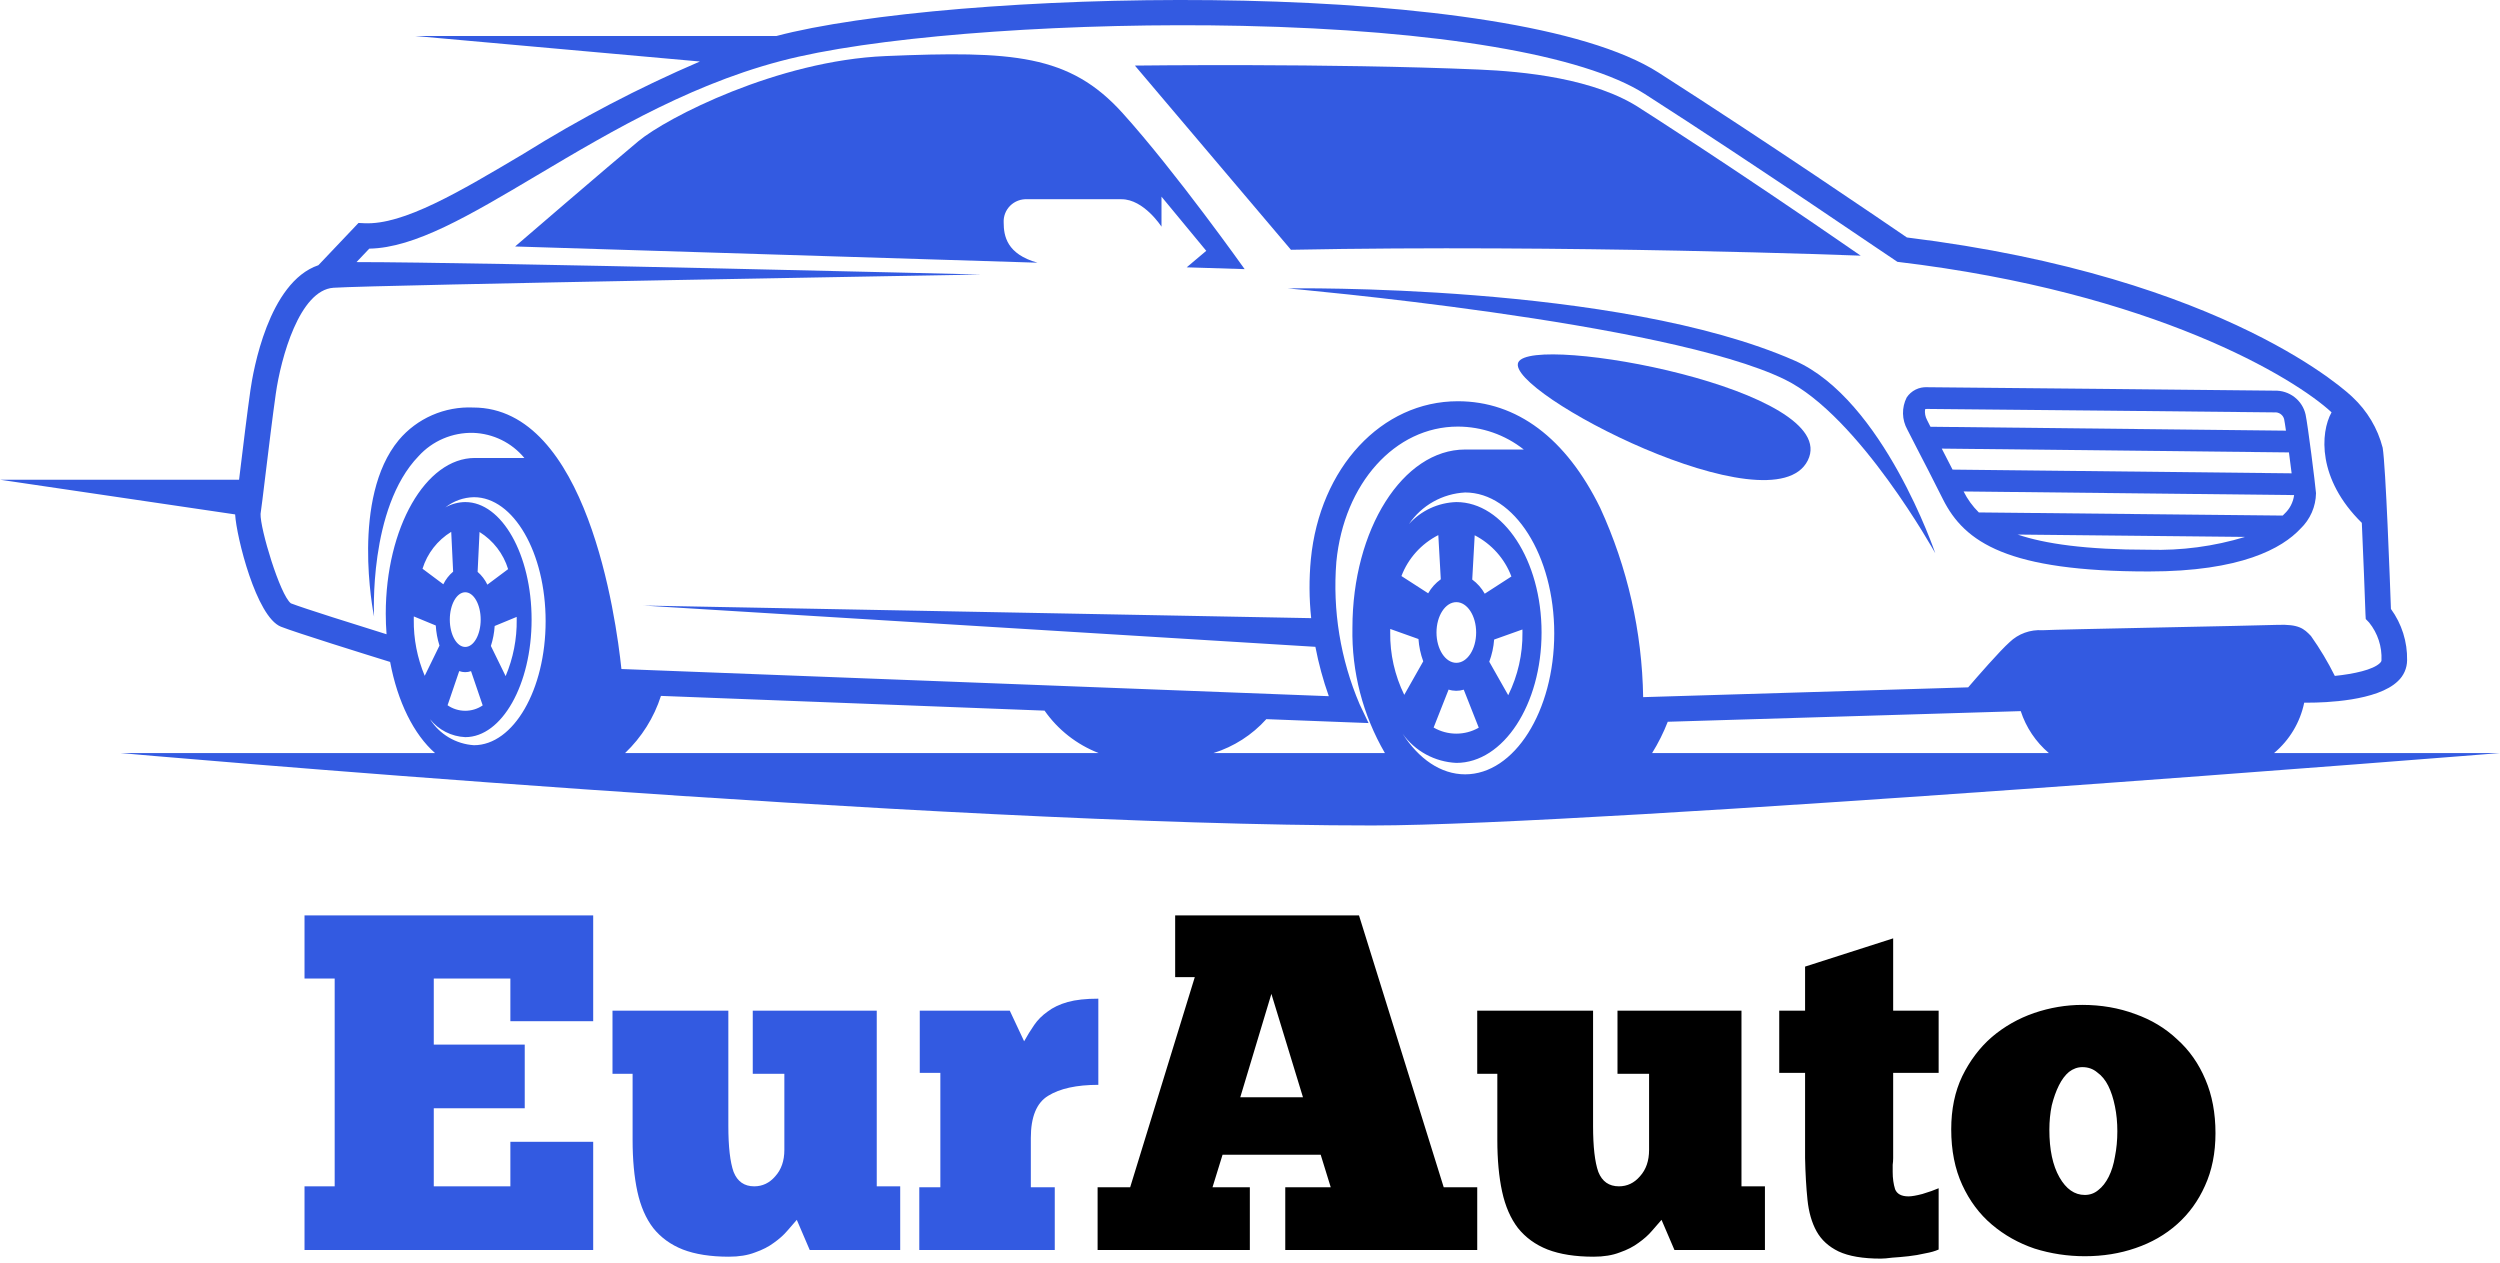
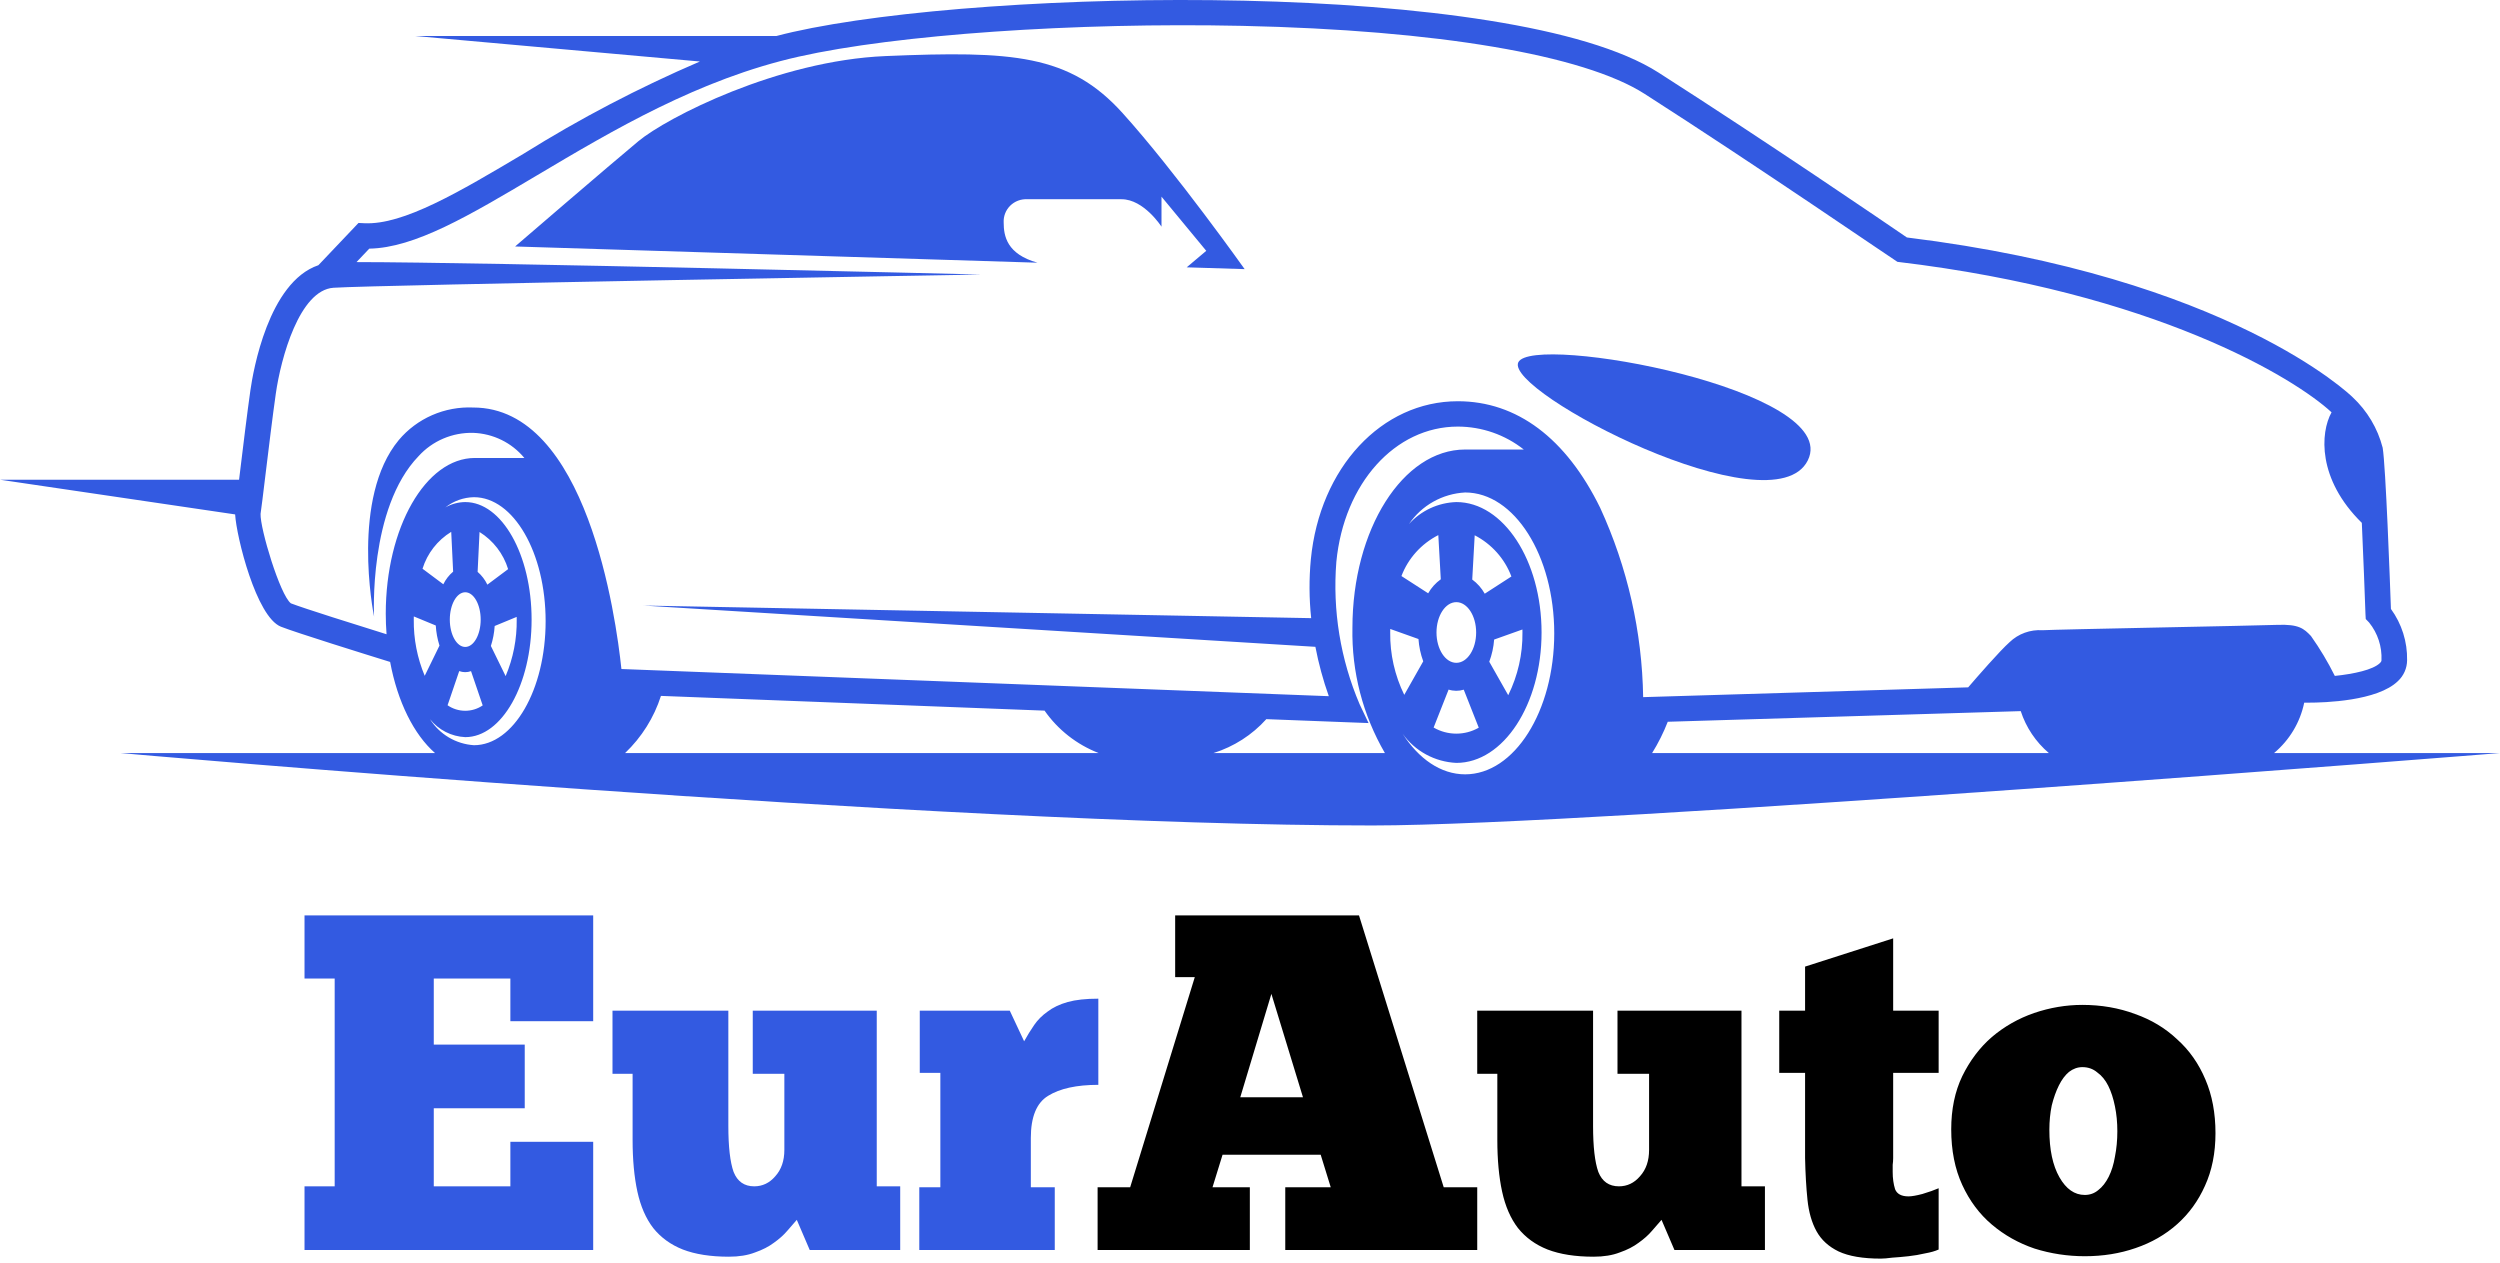
<svg xmlns="http://www.w3.org/2000/svg" width="376" height="190" viewBox="0 0 376 190" fill="none">
-   <path d="M279.848 38.451C260.187 24.861 246.88 16.42 246.88 16.42C239.951 11.745 229.02 10.742 222.383 10.458C199.926 9.497 170.688 9.863 170.688 9.863L194.158 37.567C235.592 36.749 279.848 38.451 279.848 38.451Z" fill="#335AE1" />
  <path d="M228.354 54.49C226.235 58.913 266.621 79.848 271.894 69.243C277.168 58.638 230.476 50.066 228.354 54.49Z" fill="#335AE1" />
-   <path d="M269.937 54.249C243.331 42.532 193.652 43.375 193.652 43.375C193.652 43.375 250.641 48.366 268.445 57.079C279.629 62.552 291.062 83.201 291.062 83.201C291.062 83.201 283.244 60.111 269.937 54.249Z" fill="#335AE1" />
-   <path d="M345.985 79.52C346.713 78.826 347.294 77.996 347.696 77.079C348.098 76.161 348.312 75.174 348.327 74.175C348.207 72.712 347.102 63.958 346.762 62.357C346.532 61.31 345.937 60.376 345.082 59.718C344.227 59.06 343.165 58.719 342.082 58.755C340.049 58.734 292.287 58.238 289.863 58.238C289.255 58.203 288.648 58.327 288.103 58.598C287.559 58.87 287.097 59.279 286.764 59.783C286.384 60.535 286.195 61.367 286.212 62.207C286.229 63.048 286.453 63.871 286.863 64.607C287.183 65.26 287.666 66.193 288.335 67.483C289.282 69.308 290.579 71.807 292.221 75.09C295.483 81.608 301.998 85.949 323.185 85.949C337.074 85.949 343.249 82.452 345.985 79.52ZM289.529 61.553C289.636 61.513 289.75 61.497 289.863 61.505C292.27 61.505 341.549 62.017 342.064 62.023C342.388 61.99 342.714 62.073 342.983 62.256C343.251 62.44 343.445 62.712 343.529 63.023C343.592 63.316 343.691 63.948 343.809 64.771L290.341 64.185C290.14 63.793 289.973 63.46 289.839 63.188C289.565 62.688 289.457 62.116 289.529 61.553ZM292.041 67.47L344.258 68.043C344.4 69.109 344.54 70.202 344.661 71.188L293.664 70.63C293.062 69.447 292.518 68.392 292.041 67.47ZM295.325 73.916L345.034 74.46C344.895 75.551 344.371 76.558 343.554 77.304C343.484 77.381 343.407 77.46 343.323 77.541L297.614 77.07C296.681 76.15 295.908 75.085 295.325 73.916ZM303.453 80.398L337.664 80.751C332.978 82.176 328.086 82.828 323.185 82.681C313.664 82.681 307.529 81.779 303.453 80.398Z" fill="#335AE1" />
  <path d="M342.021 113.259C344.346 111.308 345.942 108.641 346.553 105.686C346.659 105.684 346.76 105.68 346.858 105.678C346.953 105.68 347.061 105.68 347.188 105.68C349.595 105.68 357.57 105.445 360.651 102.435C361.082 102.033 361.426 101.548 361.663 101.01C361.9 100.472 362.023 99.892 362.027 99.305C362.082 96.539 361.229 93.83 359.595 91.583C359.452 87.503 358.812 70.079 358.354 67.342C357.605 64.427 356.032 61.785 353.818 59.724C353.637 59.542 335.28 41.678 286.796 35.714C283.526 33.475 266.084 21.573 249.441 10.917C227.468 -3.153 148.654 -1.808 119.26 4.805C118.425 4.992 117.597 5.199 116.774 5.414H62.432L105.265 9.251C96.085 13.193 87.227 17.826 78.766 23.111C69.064 28.873 60.677 33.856 54.805 33.575L53.918 33.533L47.886 39.887C40.373 42.437 38.071 55.816 37.664 58.674C37.18 62.077 36.577 67.037 36.093 71.024C36.046 71.407 36.001 71.782 35.956 72.149H0L35.365 77.368C35.549 80.699 38.543 92.786 42.252 94.255C44.495 95.143 54.868 98.376 58.676 99.556C59.791 105.546 62.249 110.474 65.428 113.259H18.103C18.103 113.259 141.162 124.151 206.41 124.151C240.115 124.151 376 113.259 376 113.259H342.021ZM62.231 93.19C62.231 93.028 62.234 92.87 62.236 92.71C63.22 93.116 64.652 93.708 65.54 94.074C65.6 95.101 65.787 96.117 66.098 97.098C65.502 98.318 64.538 100.29 63.877 101.643C62.755 98.965 62.195 96.089 62.231 93.19ZM73.299 87.932C72.95 87.198 72.452 86.544 71.834 86.011C71.913 84.376 72.038 81.772 72.122 80.012C74.189 81.301 75.716 83.285 76.421 85.598C75.495 86.289 74.143 87.299 73.299 87.932V87.932ZM77.71 92.781C77.713 92.916 77.713 93.052 77.713 93.19C77.752 96.106 77.185 98.999 76.047 101.69C75.382 100.33 74.421 98.363 73.83 97.153C74.143 96.178 74.335 95.169 74.4 94.148C75.291 93.78 76.728 93.187 77.71 92.781V92.781ZM72.295 93.19C72.295 95.459 71.255 97.301 69.973 97.301C68.69 97.301 67.651 95.459 67.651 93.19C67.651 90.919 68.69 89.076 69.973 89.076C71.255 89.076 72.295 90.919 72.295 93.19ZM72.598 106.091C71.821 106.622 70.898 106.904 69.954 106.901C69.009 106.897 68.088 106.608 67.315 106.071C67.841 104.529 68.6 102.298 69.067 100.93C69.638 101.145 70.269 101.149 70.843 100.94C71.312 102.315 72.074 104.551 72.598 106.091V106.091ZM66.676 87.875C65.825 87.24 64.468 86.226 63.547 85.538C64.258 83.232 65.792 81.26 67.864 79.989C67.949 81.755 68.075 84.349 68.152 85.977C67.531 86.5 67.028 87.147 66.676 87.875V87.875ZM71.279 112.08C69.942 111.992 68.646 111.591 67.497 110.91C66.348 110.229 65.38 109.288 64.672 108.163C65.308 108.963 66.11 109.619 67.025 110.085C67.94 110.551 68.945 110.818 69.973 110.866C75.483 110.866 79.952 102.951 79.952 93.19C79.952 83.426 75.483 75.511 69.973 75.511C68.924 75.52 67.895 75.798 66.987 76.317C68.206 75.348 69.715 74.807 71.279 74.778C77.235 74.778 82.062 83.129 82.062 93.429C82.062 103.729 77.235 112.08 71.279 112.08V112.08ZM94.014 113.259C96.507 110.882 98.361 107.928 99.407 104.663L157.102 106.879C159.112 109.758 161.944 111.979 165.237 113.259H94.014ZM182.511 113.259C185.575 112.297 188.319 110.535 190.455 108.16L202.665 108.629L205.831 108.748L204.483 105.911C201.6 99.151 200.401 91.804 200.988 84.49C202.133 72.709 209.817 64.159 219.258 64.159C222.863 64.164 226.36 65.38 229.176 67.608H220.36C210.996 67.608 203.405 79.617 203.405 94.43C203.276 101.028 204.964 107.537 208.289 113.259H182.511ZM223.305 89.294C222.839 88.458 222.198 87.731 221.424 87.162C221.524 85.347 221.685 82.456 221.794 80.505C224.345 81.826 226.312 84.034 227.315 86.703C226.128 87.47 224.39 88.593 223.305 89.294V89.294ZM228.972 94.674C228.976 94.824 228.977 94.975 228.977 95.126C229.019 98.392 228.285 101.623 226.837 104.559C225.981 103.051 224.747 100.869 223.986 99.525C224.388 98.453 224.634 97.33 224.718 96.19C225.865 95.782 227.711 95.124 228.972 94.674V94.674ZM222.013 95.126C222.013 97.645 220.678 99.689 219.032 99.689C217.386 99.689 216.049 97.645 216.049 95.126C216.049 92.607 217.386 90.563 219.032 90.563C220.678 90.563 222.013 92.607 222.013 95.126V95.126ZM222.405 109.443C221.373 110.034 220.201 110.344 219.009 110.34C217.816 110.336 216.646 110.019 215.618 109.422C216.295 107.709 217.27 105.233 217.869 103.715C218.609 103.952 219.406 103.957 220.149 103.727C220.751 105.253 221.731 107.735 222.405 109.444V109.443ZM214.797 89.231C213.703 88.526 211.96 87.401 210.776 86.638C211.788 83.976 213.765 81.781 216.322 80.48C216.432 82.439 216.593 85.318 216.694 87.125C215.915 87.683 215.267 88.402 214.797 89.231V89.231ZM214.054 99.463C213.287 100.817 212.049 103.005 211.2 104.507C209.77 101.584 209.047 98.373 209.087 95.126C209.087 94.947 209.089 94.773 209.093 94.595C210.356 95.046 212.197 95.702 213.338 96.109C213.417 97.255 213.658 98.384 214.054 99.463V99.463ZM220.36 116.46C216.69 116.46 213.368 114.125 210.948 110.345C211.867 111.64 213.073 112.709 214.474 113.47C215.876 114.232 217.435 114.666 219.032 114.74C226.112 114.74 231.851 105.958 231.851 95.126C231.851 84.293 226.112 75.511 219.032 75.511C217.679 75.553 216.35 75.868 215.125 76.437C213.9 77.006 212.806 77.816 211.909 78.819C212.848 77.432 214.1 76.28 215.567 75.455C217.034 74.631 218.675 74.156 220.36 74.068C227.758 74.068 233.758 83.557 233.758 95.263C233.758 106.97 227.758 116.46 220.36 116.46V116.46ZM248.479 113.259C249.406 111.765 250.194 110.189 250.831 108.553C260.927 108.248 283.172 107.576 303.921 106.954C304.716 109.4 306.178 111.582 308.146 113.259H248.479ZM307.188 94.786C306.282 94.725 305.374 94.853 304.522 95.162C303.669 95.472 302.893 95.955 302.242 96.582C300.764 97.898 297.385 101.784 296.014 103.377C274.674 104.02 253.547 104.657 247.13 104.85C246.978 95.024 244.779 85.334 240.671 76.386C235.532 65.893 228.129 60.346 219.258 60.346C207.789 60.346 198.491 70.346 197.151 84.125C196.873 87.067 196.889 90.03 197.201 92.969L96.765 91.075L197.835 97.282C198.318 99.803 198.993 102.285 199.853 104.706L93.461 100.62C92.637 92.778 88.264 61.291 71.171 61.291C69.05 61.197 66.936 61.59 64.994 62.438C63.052 63.287 61.334 64.569 59.977 66.183C52.778 74.853 56.114 92.013 56.26 92.74C56.26 92.74 55.388 76.436 62.956 68.603C63.988 67.466 65.257 66.564 66.675 65.96C68.093 65.356 69.627 65.063 71.171 65.102C72.651 65.153 74.103 65.517 75.43 66.168C76.757 66.819 77.927 67.744 78.863 68.879H71.42C64.019 68.879 58.018 79.365 58.018 92.304C58.018 93.351 58.062 94.38 58.137 95.392C53.668 94 45.701 91.5 43.75 90.742C42.114 89.496 39.1 79.458 39.189 77.283C39.312 76.484 39.581 74.269 39.919 71.478C40.401 67.51 41.002 62.57 41.481 59.205C42.245 53.846 45.042 43.62 50.164 43.279C56.594 42.849 147.545 41.291 147.545 41.291C147.545 41.291 72.175 39.421 53.618 39.419L55.538 37.396C62.397 37.279 70.549 32.439 80.751 26.38C92.186 19.587 105.148 11.888 120.115 8.522C134.859 5.205 161.672 3.346 186.838 3.889C216.134 4.525 238.19 8.253 247.348 14.117C264.417 25.048 285.26 39.367 285.368 39.379L285.373 39.384V39.381C324.084 43.982 345.162 56.901 350.666 62.013C348.957 65.073 348.521 72.072 355.218 78.636C355.45 83.731 355.659 89.327 355.767 92.36L355.808 93.101L356.313 93.625C357.61 95.233 358.271 97.251 358.173 99.305C358.173 99.373 358.173 99.496 357.942 99.723C356.905 100.735 354.041 101.359 351.157 101.657C350.118 99.568 348.918 97.56 347.568 95.653C346.504 94.538 345.752 93.858 342.496 93.98C339.241 94.105 309.129 94.663 307.188 94.786V94.786Z" fill="#335AE1" />
  <path d="M133.188 8.433C116.944 9.113 100.288 17.69 96.021 21.23C91.753 24.77 77.469 37.07 77.469 37.07L156.039 39.51C151.427 38.218 150.953 35.504 150.953 33.459C150.93 32.994 151.005 32.529 151.174 32.095C151.344 31.66 151.603 31.265 151.936 30.936C152.269 30.607 152.668 30.35 153.108 30.183C153.547 30.015 154.017 29.941 154.488 29.964H168.679C172.046 29.964 174.689 34.092 174.689 34.092V29.579L181.422 37.725L178.477 40.206L187.194 40.477C187.194 40.477 176.824 25.859 168.838 17.009C160.856 8.16 152.312 7.631 133.188 8.433Z" fill="#335AE1" />
  <path d="M45.8 137.672H89.216V153.584H76.76V147.176H65.24V157.112H78.92V166.688H65.24V178.424H76.76V171.728H89.216V188H45.8V178.424H50.336V147.176H45.8V137.672ZM92.119 152H109.543V169.352C109.543 172.472 109.807 174.776 110.335 176.264C110.911 177.704 111.943 178.424 113.431 178.424C114.679 178.424 115.735 177.92 116.599 176.912C117.511 175.904 117.967 174.584 117.967 172.952V161.504H113.215V152H131.863V178.424H135.391V188H121.783L119.839 183.464C119.455 183.896 118.975 184.448 118.399 185.12C117.871 185.744 117.199 186.344 116.383 186.92C115.615 187.496 114.679 187.976 113.575 188.36C112.471 188.792 111.151 189.008 109.615 189.008C106.879 189.008 104.575 188.648 102.703 187.928C100.879 187.208 99.391 186.128 98.239 184.688C97.135 183.248 96.343 181.424 95.863 179.216C95.383 177.008 95.143 174.416 95.143 171.44V161.504H92.119V152ZM158.637 188H138.261V178.568H141.429V161.36H138.333V152H151.869L154.029 156.608C154.509 155.744 155.013 154.928 155.541 154.16C156.069 153.392 156.741 152.72 157.557 152.144C158.373 151.52 159.381 151.04 160.581 150.704C161.781 150.368 163.317 150.2 165.189 150.2V163.16C161.925 163.16 159.405 163.712 157.629 164.816C155.901 165.872 155.037 167.984 155.037 171.152V178.568H158.637V188Z" fill="#335AE1" />
  <path d="M222.176 188H193.304V178.568H200.144L198.632 173.672H183.872L182.36 178.568H187.976V188H165.08V178.568H169.976L179.696 146.96H176.744V137.672H204.392L217.136 178.568H222.176V188ZM186.536 165.032H195.968L191.216 149.48L186.536 165.032ZM222.174 152H239.598V169.352C239.598 172.472 239.862 174.776 240.39 176.264C240.966 177.704 241.998 178.424 243.486 178.424C244.734 178.424 245.79 177.92 246.654 176.912C247.566 175.904 248.022 174.584 248.022 172.952V161.504H243.27V152H261.918V178.424H265.446V188H251.838L249.894 183.464C249.51 183.896 249.03 184.448 248.454 185.12C247.926 185.744 247.254 186.344 246.438 186.92C245.67 187.496 244.734 187.976 243.63 188.36C242.526 188.792 241.206 189.008 239.67 189.008C236.934 189.008 234.63 188.648 232.758 187.928C230.934 187.208 229.446 186.128 228.294 184.688C227.19 183.248 226.398 181.424 225.918 179.216C225.438 177.008 225.198 174.416 225.198 171.44V161.504H222.174V152ZM267.596 152H271.484V145.376L284.732 141.128V152H291.572V161.36H284.732V174.176C284.732 174.512 284.708 174.848 284.66 175.184C284.66 175.52 284.66 175.88 284.66 176.264C284.66 177.224 284.78 178.088 285.02 178.856C285.308 179.576 285.98 179.936 287.036 179.936C287.516 179.936 288.212 179.816 289.124 179.576C290.084 179.288 290.9 179 291.572 178.712V187.928C291.044 188.168 290.372 188.36 289.556 188.504C288.74 188.696 287.9 188.84 287.036 188.936C286.172 189.032 285.356 189.104 284.588 189.152C283.868 189.248 283.292 189.296 282.86 189.296C280.172 189.296 278.06 188.936 276.524 188.216C275.036 187.496 273.932 186.488 273.212 185.192C272.492 183.896 272.036 182.312 271.844 180.44C271.652 178.568 271.532 176.48 271.484 174.176V161.36H267.596V152ZM313.552 188.936C310.96 188.936 308.44 188.552 305.992 187.784C303.592 186.968 301.456 185.768 299.584 184.184C297.712 182.6 296.224 180.608 295.12 178.208C294.016 175.808 293.464 173.024 293.464 169.856C293.464 166.832 294.016 164.168 295.12 161.864C296.272 159.512 297.76 157.544 299.584 155.96C301.456 154.376 303.568 153.176 305.92 152.36C308.32 151.544 310.744 151.136 313.192 151.136C316.024 151.136 318.664 151.592 321.112 152.504C323.56 153.368 325.672 154.64 327.448 156.32C329.272 157.952 330.688 159.968 331.696 162.368C332.704 164.72 333.208 167.408 333.208 170.432C333.208 173.408 332.68 176.048 331.624 178.352C330.616 180.608 329.224 182.528 327.448 184.112C325.672 185.696 323.584 186.896 321.184 187.712C318.832 188.528 316.288 188.936 313.552 188.936ZM313.552 179.72C314.32 179.72 314.992 179.48 315.568 179C316.192 178.52 316.72 177.848 317.152 176.984C317.584 176.12 317.896 175.112 318.088 173.96C318.328 172.76 318.448 171.488 318.448 170.144C318.448 168.8 318.328 167.552 318.088 166.4C317.848 165.2 317.512 164.168 317.08 163.304C316.648 162.44 316.096 161.768 315.424 161.288C314.8 160.76 314.056 160.496 313.192 160.496C312.472 160.496 311.8 160.736 311.176 161.216C310.6 161.696 310.096 162.368 309.664 163.232C309.232 164.096 308.872 165.104 308.584 166.256C308.344 167.408 308.224 168.632 308.224 169.928C308.224 172.904 308.728 175.28 309.736 177.056C310.744 178.832 312.016 179.72 313.552 179.72Z" fill="black" />
</svg>